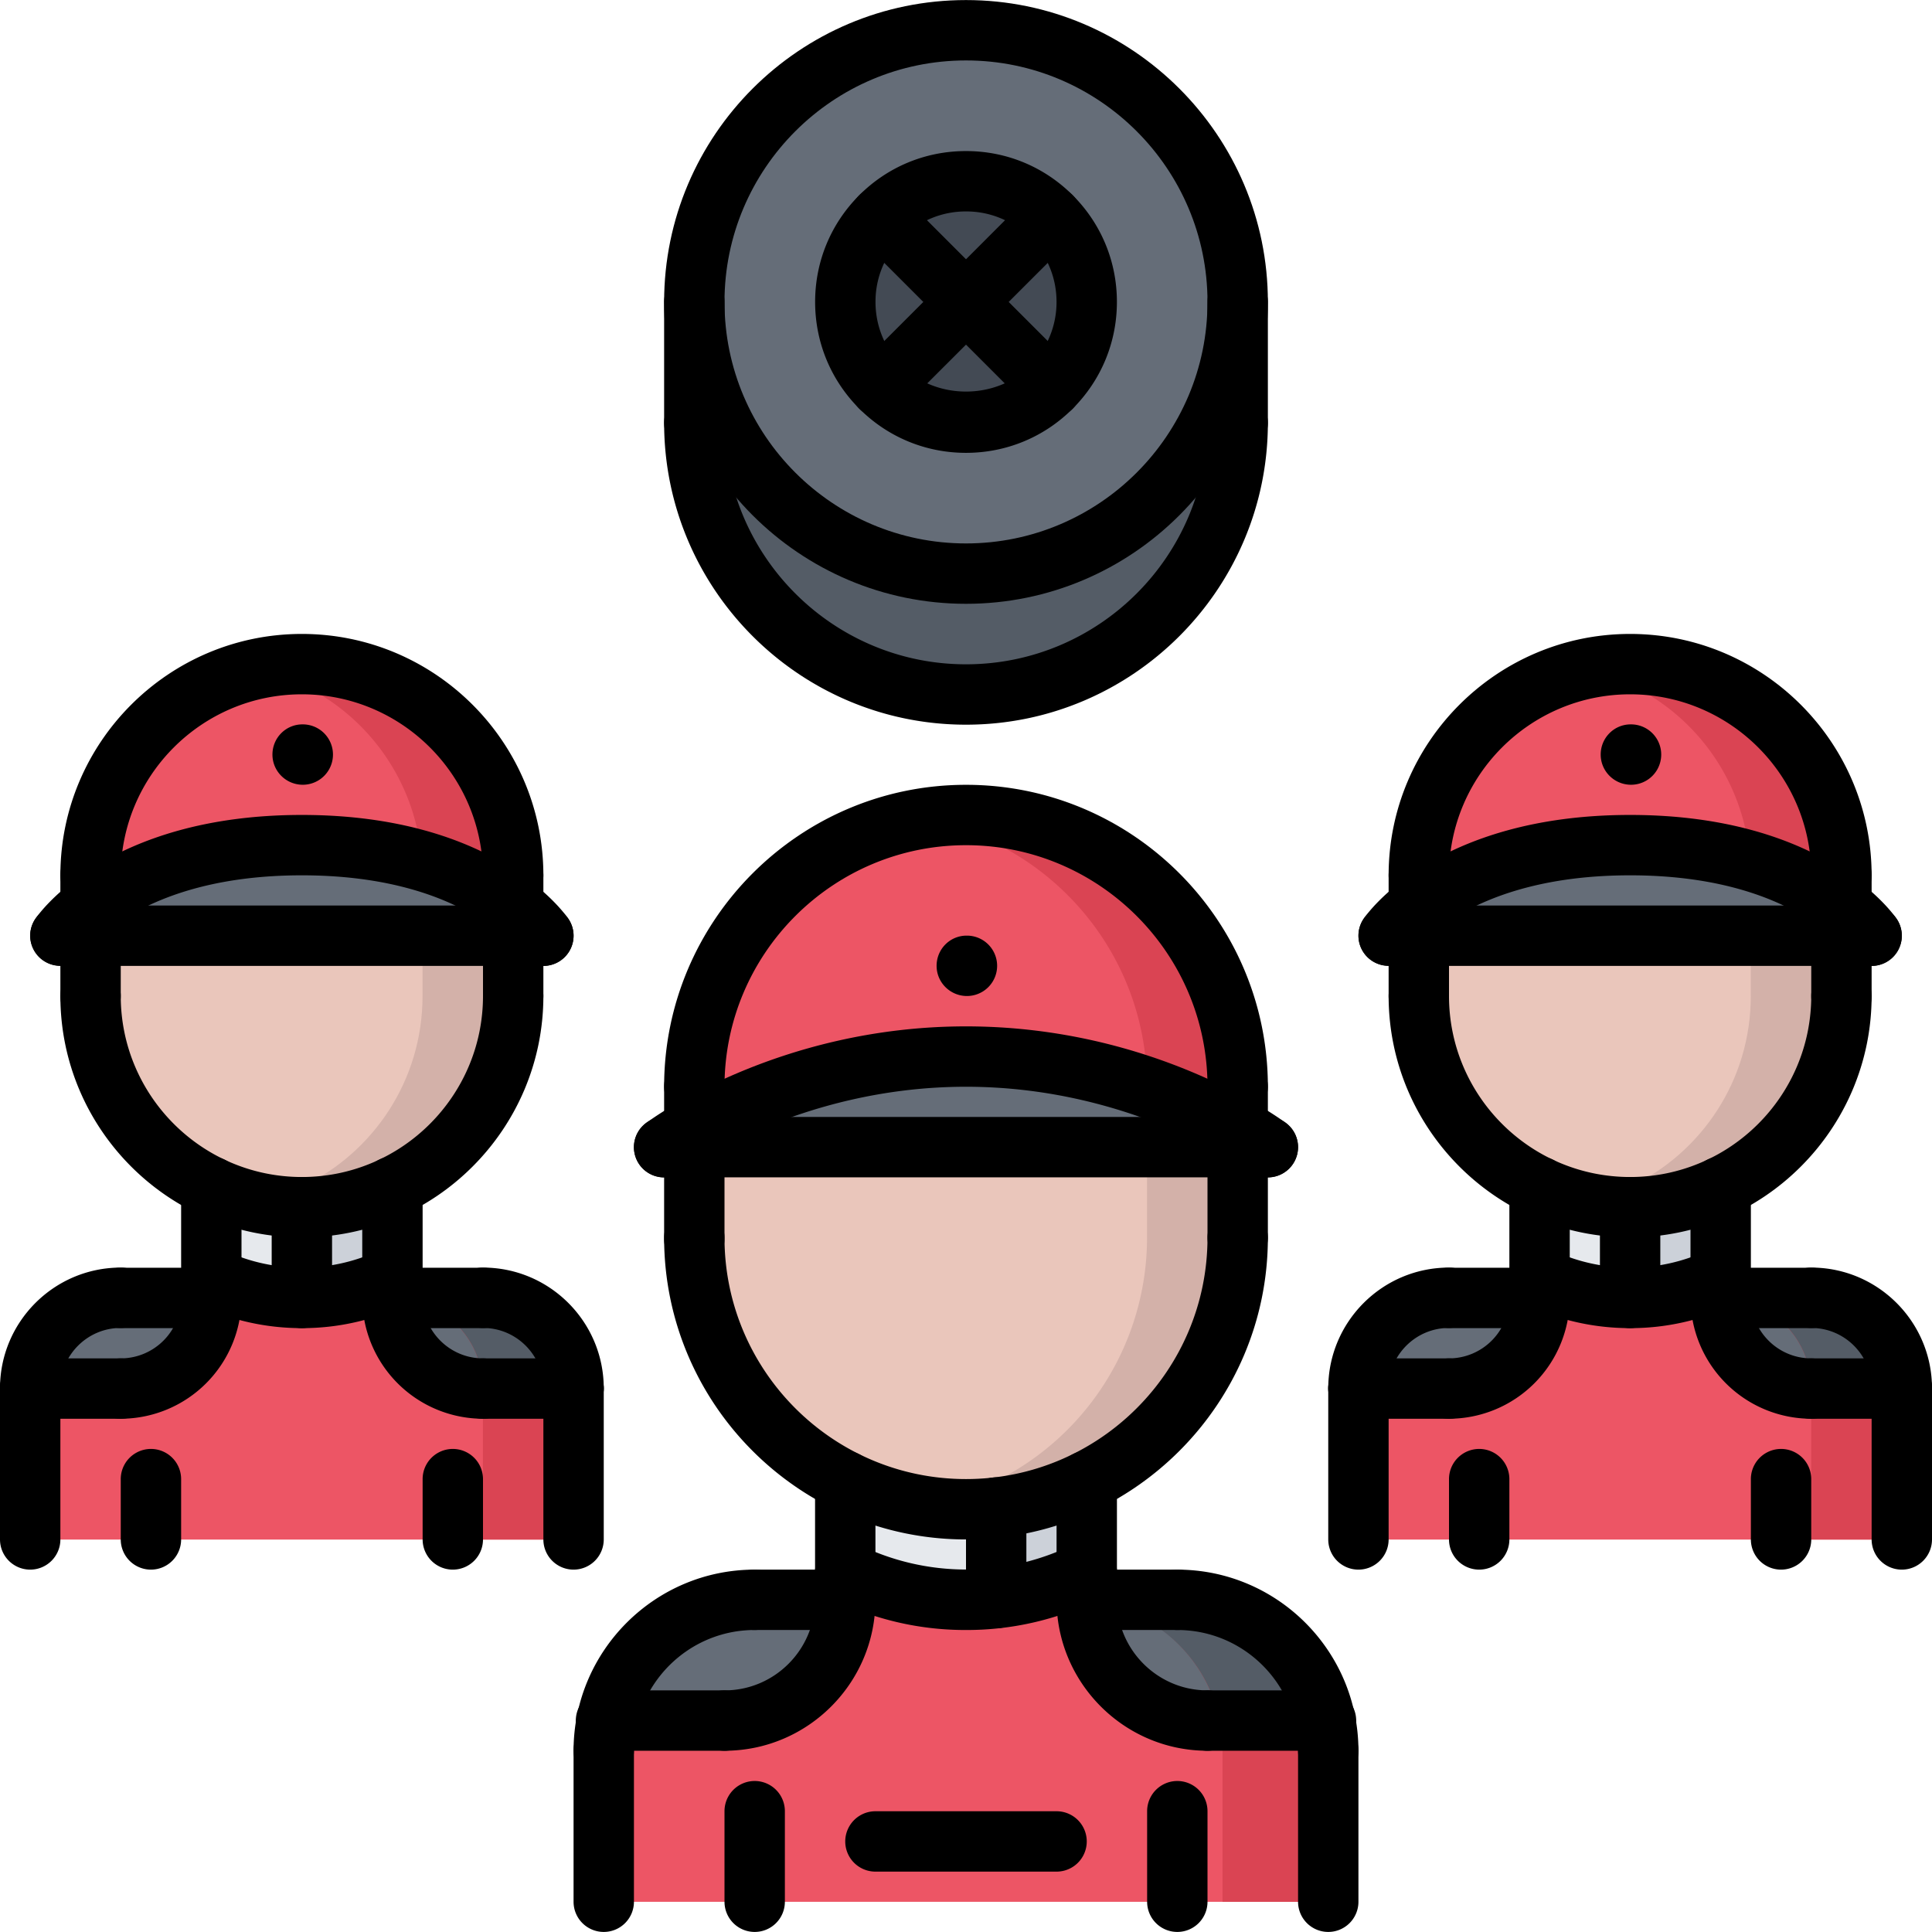
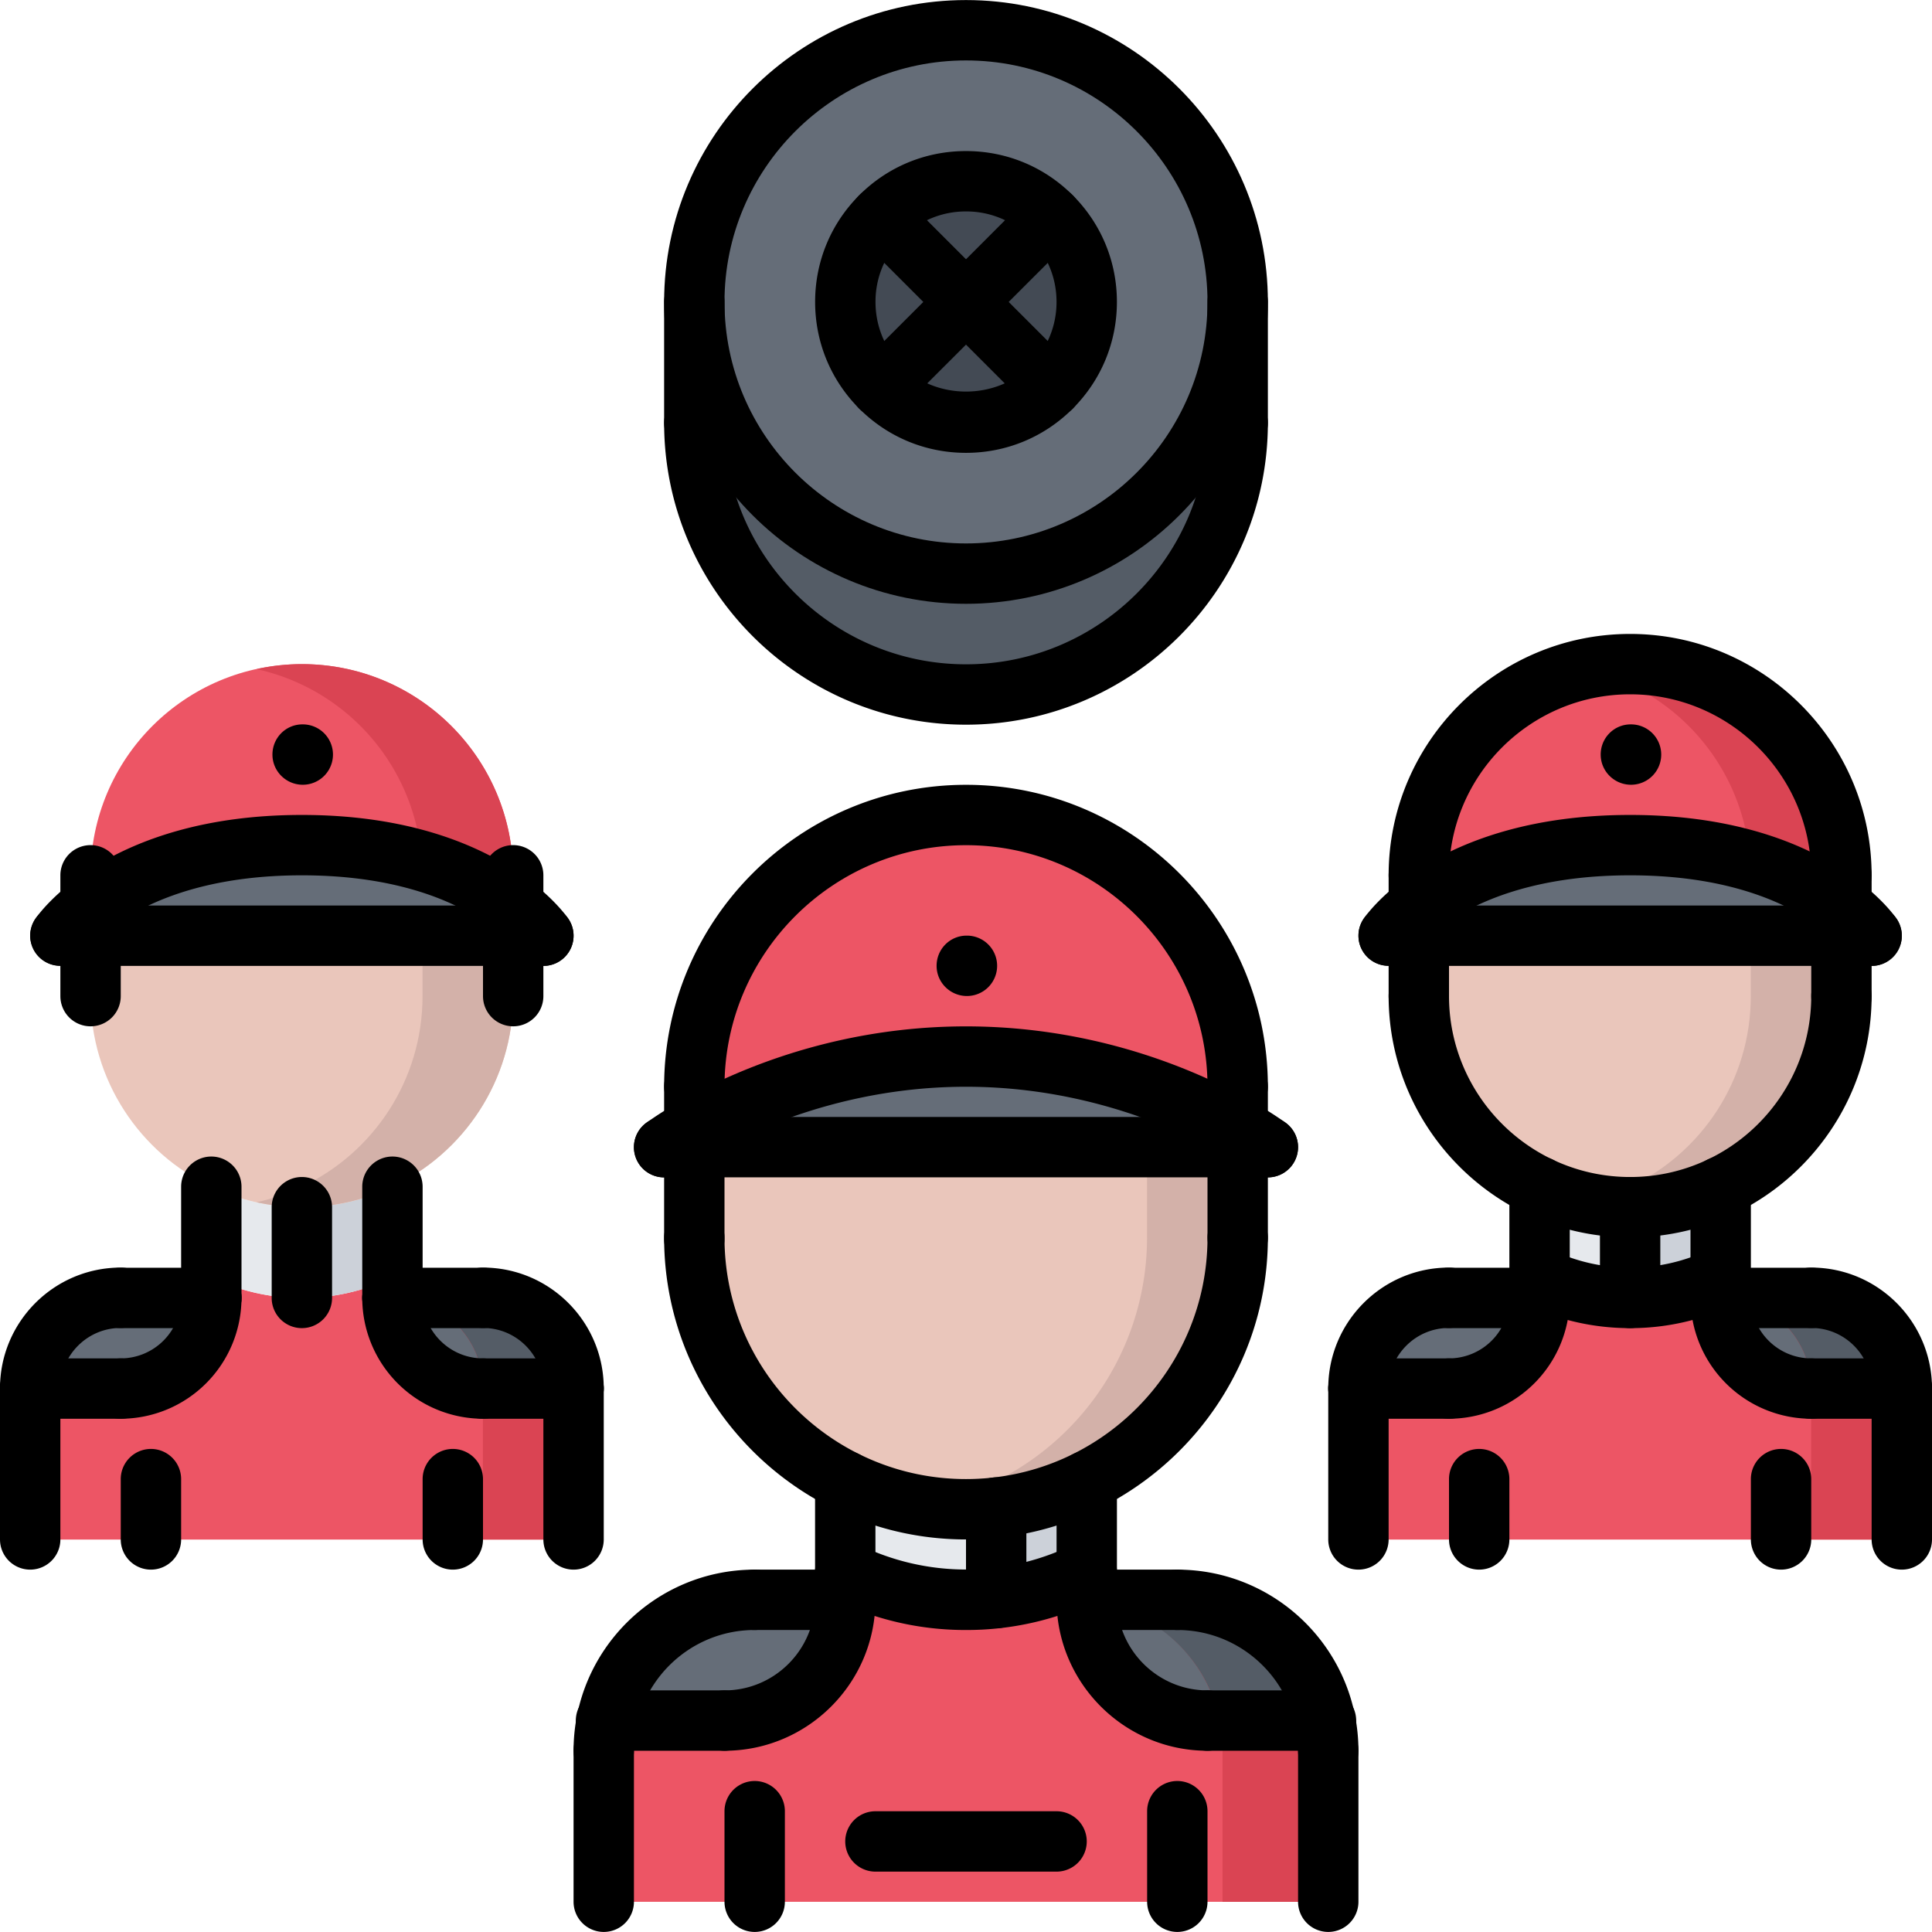
<svg xmlns="http://www.w3.org/2000/svg" width="64" height="64" xml:space="preserve">
  <path fill="#656D78" d="M19 45.99V46h-3c-1.66 0-3-1.34-3-3h3v-.01c1.66 0 3 1.34 3 3z" />
  <path fill="#ED5565" d="M10 28c-3.68 0-5.86 1.13-6.99 2.01L3 30v-1c0-3.87 3.13-7 7-7s7 3.13 7 7v1.01c-1.13-.87-3.31-2.01-7-2.01z" />
  <path fill="#DA4453" d="M10 22c-.516 0-1.018.06-1.502.165a6.99 6.99 0 0 1 5.476 6.37c1.396.409 2.387.982 3.026 1.475V29c0-3.87-3.13-7-7-7z" />
  <path fill="#656D78" d="M1 45.99c0-1.66 1.34-3 3-3V43h3c0 1.66-1.34 3-3 3H1v-.01z" />
  <path fill="#ED5565" d="M1 46h3c1.66 0 3-1.34 3-3v-.68c.91.43 1.93.68 3 .68s2.09-.25 3-.68V43c0 1.66 1.34 3 3 3h3v5H1v-5z" />
  <path fill="#DA4453" d="M16 42.99V43h-2.905a2.99 2.99 0 0 1 2.902 2.99V51H19v-5.01c0-1.66-1.34-3-3-3z" />
  <path fill="#545C66" d="M16 42.99V43h-2.905a2.99 2.99 0 0 1 2.902 2.99V46H19v-.01c0-1.66-1.34-3-3-3z" />
  <path fill="#656D78" d="M17 31H2s.3-.45 1.01-.99C4.14 29.13 6.32 28 10 28c3.69 0 5.87 1.14 7 2.01.7.55 1 .99 1 .99h-1z" />
  <path fill="#E6E9ED" d="M10 39.99V43a7.02 7.02 0 0 1-3-.68v-3.01c.91.44 1.93.68 3 .68z" />
  <path fill="#CCD1D9" d="M13 39.31v3.011c-.91.429-1.93.679-3 .679v-3.01c1.07 0 2.09-.24 3-.68z" />
  <path fill="#EAC6BB" d="M3 31h14v2c0 2.79-1.64 5.2-4 6.31-.91.44-1.93.681-3 .681s-2.09-.24-3-.681C4.64 38.2 3 35.79 3 33v-2z" />
  <path fill="#D3B1A9" d="M13.997 31v2c0 2.79-1.64 5.2-4 6.31-.473.229-.976.4-1.499.516.485.106.987.164 1.502.164 1.07 0 2.09-.24 3-.681 2.36-1.109 4-3.52 4-6.31V31h-3.003z" />
  <path fill="#ED5565" d="M39 63H20v-5c0-.34.03-.68.1-1H24c2.21 0 4-1.79 4-4v-.94a8.925 8.925 0 0 0 5 .88 8.689 8.689 0 0 0 3-.881V53c0 2.21 1.79 4 4 4h3.9c.069.32.1.66.1 1v5h-5z" />
  <path fill="#EAC6BB" d="M41 38v3a9 9 0 0 1-5 8.06c-.92.46-1.93.771-3 .881a8.925 8.925 0 0 1-5-.881 8.99 8.99 0 0 1-5-8.01V38h18z" />
  <path fill="#D3B1A9" d="M37.997 38v3a9 9 0 0 1-5 8.06 8.758 8.758 0 0 1-2.483.803c.484.08.977.137 1.486.137.34 0 .67-.02 1-.06a8.689 8.689 0 0 0 3-.881 9 9 0 0 0 5-8.06v-3h-3.003z" />
  <path fill="#656D78" d="M39 53a4.99 4.99 0 0 1 4.9 4H40c-2.21 0-4-1.79-4-4h3zM23 37.37v-.01c1.54-.87 4.78-2.36 9-2.36s7.46 1.49 9 2.36v.01c.65.37 1 .63 1 .63H22s.35-.26 1-.63z" />
  <g>
    <path fill="#ED5565" d="M41 37.36c-1.54-.87-4.78-2.36-9-2.36s-7.46 1.49-9 2.36V36a9 9 0 0 1 18 0v1.36z" />
  </g>
  <g>
-     <path fill="#DA4453" d="M32 27c-.513 0-1.012.053-1.502.135 4.254.717 7.499 4.408 7.499 8.865v.025c1.288.445 2.32.949 3.003 1.335V36a9 9 0 0 0-9-9z" />
-   </g>
+     </g>
  <g>
    <path fill="#545C66" d="M23 10a9 9 0 0 0 18 0v4.01a9 9 0 0 1-18 0V10z" />
  </g>
  <g>
    <path fill="#656D78" d="M63 45.99V46h-3c-1.66 0-3-1.34-3-3h3v-.01c1.66 0 3 1.34 3 3z" />
    <path fill="#ED5565" d="M54 28c-3.68 0-5.86 1.13-6.99 2.01L47 30v-1c0-3.87 3.13-7 7-7s7 3.13 7 7v1.01c-1.13-.87-3.31-2.01-7-2.01z" />
    <path fill="#DA4453" d="M54 22c-.516 0-1.018.06-1.502.165a6.99 6.99 0 0 1 5.476 6.37c1.396.409 2.387.982 3.026 1.475V29c0-3.87-3.13-7-7-7z" />
    <path fill="#656D78" d="M45 45.99c0-1.66 1.34-3 3-3V43h3c0 1.66-1.34 3-3 3h-3v-.01z" />
    <path fill="#ED5565" d="M45 46h3c1.66 0 3-1.34 3-3v-.68c.91.43 1.93.68 3 .68s2.09-.25 3-.68V43c0 1.66 1.34 3 3 3h3v5H45v-5z" />
    <path fill="#DA4453" d="M60 42.99V43h-2.905a2.99 2.99 0 0 1 2.902 2.99V51H63v-5.01c0-1.66-1.34-3-3-3z" />
    <path fill="#545C66" d="M60 42.99V43h-2.905a2.99 2.99 0 0 1 2.902 2.99V46H63v-.01c0-1.66-1.34-3-3-3z" />
    <path fill="#656D78" d="M61 31H46s.3-.45 1.01-.99C48.14 29.13 50.32 28 54 28c3.69 0 5.87 1.14 7 2.01.7.55 1 .99 1 .99h-1z" />
    <path fill="#E6E9ED" d="M54 39.99V43a7.02 7.02 0 0 1-3-.68v-3.01c.91.44 1.93.68 3 .68z" />
    <path fill="#CCD1D9" d="M57 39.31v3.011c-.91.429-1.93.679-3 .679v-3.01c1.07 0 2.09-.24 3-.68z" />
    <path fill="#EAC6BB" d="M47 31h14v2c0 2.79-1.64 5.2-4 6.31-.91.44-1.93.681-3 .681s-2.09-.24-3-.681A6.972 6.972 0 0 1 47 33v-2z" />
    <path fill="#D3B1A9" d="M57.997 31v2c0 2.79-1.64 5.2-4 6.31-.473.229-.976.4-1.499.516.485.106.987.165 1.502.165 1.07 0 2.09-.24 3-.681 2.36-1.109 4-3.52 4-6.31v-2h-3.003z" />
  </g>
  <g>
    <path fill="#CCD1D9" d="M36 49.06v3c-.92.46-1.93.771-3 .881v-3a8.71 8.71 0 0 0 3-.881z" />
  </g>
  <g>
    <path fill="#E6E9ED" d="M28 49.06a8.925 8.925 0 0 0 5 .88v3a8.925 8.925 0 0 1-5-.88v-3z" />
  </g>
  <g>
    <path fill="#656D78" d="M25 53h3c0 2.21-1.79 4-4 4h-3.9c.46-2.29 2.48-4 4.9-4z" />
  </g>
  <g>
    <path fill="#656D78" d="M41 10a9 9 0 1 1-18.001-.001A9 9 0 0 1 41 10zm-6.17 2.83a4.008 4.008 0 0 0 0-5.66 4.008 4.008 0 0 0-5.66 0 4.008 4.008 0 0 0 0 5.66 4.008 4.008 0 0 0 5.66 0z" />
  </g>
  <g>
    <path fill="#434A54" d="M34.83 7.17a4.008 4.008 0 0 0-5.66 0 4.008 4.008 0 0 0 0 5.66 4.008 4.008 0 0 0 5.66 0 4.008 4.008 0 0 0 0-5.66z" />
  </g>
  <g>
    <path fill="#DA4453" d="M43.9 57a4.99 4.99 0 0 0-4.9-4h-3.502a4.99 4.99 0 0 1 5 5v5H44v-5c0-.34-.03-.68-.1-1z" />
  </g>
  <g>
    <path fill="#545C66" d="M39 53h-3c0 .016.004.029.005.045 2.188.221 3.967 1.828 4.394 3.955H43.9a4.99 4.99 0 0 0-4.9-4z" />
  </g>
  <g>
    <path d="M20 58.996a1 1 0 0 1-1-1c0-3.309 2.691-6 6-6a1 1 0 1 1 0 2c-2.206 0-4 1.794-4 4a1 1 0 0 1-1 1z" />
    <path d="M28 53.996h-3a1 1 0 1 1 0-2h3a1 1 0 1 1 0 2zM20 63.998a1 1 0 0 1-1-1v-5.002a1 1 0 1 1 2 0v5.002a1 1 0 0 1-1 1zM44 58.996a1 1 0 0 1-1-1c0-2.206-1.794-4-4-4a1 1 0 1 1 0-2c3.309 0 6 2.691 6 6a1 1 0 0 1-1 1z" />
    <path d="M39 53.996h-3a1 1 0 1 1 0-2h3a1 1 0 1 1 0 2zM44 63.998a1 1 0 0 1-1-1v-5.002a1 1 0 1 1 2 0v5.002a1 1 0 0 1-1 1zM28 53.996a1 1 0 0 1-1-1V49.06a1 1 0 1 1 2 0v3.936a1 1 0 0 1-1 1z" />
    <path d="M36 53.996a1 1 0 0 1-1-1V49.06a1 1 0 1 1 2 0v3.936a1 1 0 0 1-1 1z" />
    <path d="M31.999 50.996c-5.514 0-9.999-4.485-9.999-9.998a1 1 0 1 1 2 0c0 4.41 3.588 7.998 7.999 7.998 4.412 0 8.001-3.588 8.001-7.998a1 1 0 1 1 2 0c0 5.513-4.486 9.998-10.001 9.998z" />
    <path d="M31.999 53.996a9.911 9.911 0 0 1-4.444-1.04.999.999 0 1 1 .889-1.791 8.045 8.045 0 0 0 7.111-.002 1 1 0 1 1 .891 1.791 9.89 9.89 0 0 1-4.447 1.042zM41 36.998a1 1 0 0 1-1-1c0-4.411-3.588-8-7.999-8-4.412 0-8.001 3.589-8.001 8a1 1 0 1 1-2 0c0-5.514 4.486-10 10.001-10 5.514 0 9.999 4.486 9.999 10a1 1 0 0 1-1 1z" />
    <path d="M23 42.047a1 1 0 0 1-1-1v-3.051a1 1 0 1 1 2 0v3.051a1 1 0 0 1-1 1zM41 41.998a1 1 0 0 1-1-1v-3.002a1 1 0 1 1 2 0v3.002a1 1 0 0 1-1 1z" />
    <path d="M42 39H22a1 1 0 1 1 0-2h20a1 1 0 1 1 0 2z" />
    <path d="M41.999 39.004a.997.997 0 0 1-.6-.2C41.363 38.776 37.567 36 32 36s-9.363 2.776-9.401 2.805a.999.999 0 0 1-1.199-1.6C21.573 37.073 25.738 34 32 34s10.427 3.073 10.601 3.204a1.001 1.001 0 0 1-.602 1.8z" />
    <path d="M23 38.369a1 1 0 0 1-1-1v-1.371a1 1 0 1 1 2 0v1.371a1 1 0 0 1-1 1zM41 38.369a1 1 0 0 1-1-1v-1.371a1 1 0 1 1 2 0v1.371a1 1 0 0 1-1 1zM32.031 32.994c-.553 0-1.005-.447-1.005-1s.442-1 .994-1h.011a1 1 0 1 1 0 2zM33 53.939a1 1 0 0 1-1-1v-3a1 1 0 1 1 2 0v3a1 1 0 0 1-1 1zM40 57.996c-2.757 0-5-2.243-5-5a1 1 0 1 1 2 0c0 1.654 1.346 3 3 3a1 1 0 1 1 0 2z" />
    <path d="M43.925 57.996H40a1 1 0 1 1 0-2h3.925a1 1 0 1 1 0 2zM24 57.996a1 1 0 1 1 0-2c1.654 0 3-1.346 3-3a1 1 0 1 1 2 0c0 2.757-2.243 5-5 5z" />
    <path d="M24 57.996h-3.925a1 1 0 1 1 0-2H24a1 1 0 1 1 0 2zM35 62h-6a1 1 0 1 1 0-2h6a1 1 0 1 1 0 2zM39 63.998a1 1 0 0 1-1-1v-3a1 1 0 1 1 2 0v3a1 1 0 0 1-1 1zM25 63.998a1 1 0 0 1-1-1v-3a1 1 0 1 1 2 0v3a1 1 0 0 1-1 1zM1 46.99a1 1 0 0 1-1-1c0-2.206 1.794-4 4-4a1 1 0 1 1 0 2c-1.103 0-2 .897-2 2a1 1 0 0 1-1 1z" />
    <path d="M7 43.996H4a1 1 0 1 1 0-2h3a1 1 0 1 1 0 2zM1 51.996a1 1 0 0 1-1-1V45.99a1 1 0 1 1 2 0v5.006a1 1 0 0 1-1 1zM19 46.99a1 1 0 0 1-1-1c0-1.103-.897-2-2-2a1 1 0 1 1 0-2c2.206 0 4 1.794 4 4a1 1 0 0 1-1 1z" />
    <path d="M16 43.996h-3a1 1 0 1 1 0-2h3a1 1 0 1 1 0 2zM19 51.996a1 1 0 0 1-1-1V45.99a1 1 0 1 1 2 0v5.006a1 1 0 0 1-1 1zM7 43.996a1 1 0 0 1-1-1v-3.684a1 1 0 1 1 2 0v3.684a1 1 0 0 1-1 1z" />
    <path d="M13 43.99a1 1 0 0 1-1-1v-3.678a1 1 0 1 1 2 0v3.678a1 1 0 0 1-1 1zM3 33.998a1 1 0 0 1-1-1v-2.002a1 1 0 1 1 2 0v2.002a1 1 0 0 1-1 1zM17 33.998a1 1 0 0 1-1-1v-2.002a1 1 0 1 1 2 0v2.002a1 1 0 0 1-1 1z" />
-     <path d="M10 40.99c-4.411 0-8-3.588-8-7.998a1 1 0 1 1 2 0c0 3.308 2.691 5.998 6 5.998s6-2.69 6-5.998a1 1 0 1 1 2 0c0 4.41-3.589 7.998-8 7.998zM10 43.996a7.957 7.957 0 0 1-3.424-.768c-.499-.236-.712-.833-.477-1.332s.828-.714 1.332-.477a6.036 6.036 0 0 0 5.14-.001 1 1 0 1 1 .857 1.807 7.918 7.918 0 0 1-3.428.771zM17 29.996a1 1 0 0 1-1-1C16 25.689 13.309 23 10 23s-6 2.689-6 5.996a1 1 0 1 1-2 0C2 24.587 5.589 21 10 21s8 3.587 8 7.996a1 1 0 0 1-1 1z" />
    <path d="M10.03 25.996c-.553 0-1.005-.447-1.005-1s.442-1 .994-1h.011a1 1 0 1 1 0 2zM18 31.996H2a1 1 0 1 1 0-2h16a1 1 0 1 1 0 2z" />
    <path d="M18.001 31.998a.998.998 0 0 1-.833-.445c-.067-.096-1.854-2.557-7.168-2.557s-7.101 2.461-7.174 2.566a1.006 1.006 0 0 1-1.387.256.994.994 0 0 1-.271-1.375c.094-.141 2.371-3.447 8.832-3.447s8.738 3.307 8.832 3.447a1 1 0 0 1-.831 1.555z" />
    <path d="M3 30.996a1 1 0 0 1-1-1v-1a1 1 0 1 1 2 0v1a1 1 0 0 1-1 1zM17 31.01a1 1 0 0 1-1-1v-1.014a1 1 0 1 1 2 0v1.014a1 1 0 0 1-1 1zM3.999 46.998a1 1 0 1 1 0-2A2.003 2.003 0 0 0 6 42.996a1 1 0 1 1 2 0 4.006 4.006 0 0 1-4.001 4.002z" />
    <path d="M3.999 46.998H1a1 1 0 1 1 0-2h2.999a1 1 0 1 1 0 2zM16.001 46.998A4.006 4.006 0 0 1 12 42.996a1 1 0 1 1 2 0c0 1.104.897 2.002 2.001 2.002a1 1 0 1 1 0 2z" />
    <path d="M19 46.998h-2.999a1 1 0 1 1 0-2H19a1 1 0 1 1 0 2zM10 43.996a1 1 0 0 1-1-1V39.99a1 1 0 1 1 2 0v3.006a1 1 0 0 1-1 1zM5 51.996a1 1 0 0 1-1-1v-1.998a1 1 0 1 1 2 0v1.998a1 1 0 0 1-1 1zM15 51.996a1 1 0 0 1-1-1v-1.998a1 1 0 1 1 2 0v1.998a1 1 0 0 1-1 1z" />
    <g>
      <path d="M45 46.99a1 1 0 0 1-1-1c0-2.206 1.794-4 4-4a1 1 0 1 1 0 2c-1.103 0-2 .897-2 2a1 1 0 0 1-1 1z" />
      <path d="M51 43.996h-3a1 1 0 1 1 0-2h3a1 1 0 1 1 0 2zM45 51.996a1 1 0 0 1-1-1V45.99a1 1 0 1 1 2 0v5.006a1 1 0 0 1-1 1zM63 46.99a1 1 0 0 1-1-1c0-1.103-.897-2-2-2a1 1 0 1 1 0-2c2.206 0 4 1.794 4 4a1 1 0 0 1-1 1z" />
      <path d="M60 43.996h-3a1 1 0 1 1 0-2h3a1 1 0 1 1 0 2zM63 51.996a1 1 0 0 1-1-1V45.99a1 1 0 1 1 2 0v5.006a1 1 0 0 1-1 1zM51 43.996a1 1 0 0 1-1-1v-3.684a1 1 0 1 1 2 0v3.684a1 1 0 0 1-1 1z" />
      <path d="M57 43.99a1 1 0 0 1-1-1v-3.678a1 1 0 1 1 2 0v3.678a1 1 0 0 1-1 1zM47 33.998a1 1 0 0 1-1-1v-2.002a1 1 0 1 1 2 0v2.002a1 1 0 0 1-1 1zM61 33.998a1 1 0 0 1-1-1v-2.002a1 1 0 1 1 2 0v2.002a1 1 0 0 1-1 1z" />
      <path d="M54 40.99c-4.411 0-8-3.588-8-7.998a1 1 0 1 1 2 0c0 3.308 2.691 5.998 6 5.998s6-2.69 6-5.998a1 1 0 1 1 2 0c0 4.41-3.589 7.998-8 7.998zM54 43.996a7.957 7.957 0 0 1-3.424-.768c-.499-.236-.712-.833-.477-1.332s.828-.714 1.332-.477a6.036 6.036 0 0 0 5.14-.001 1 1 0 1 1 .857 1.807 7.918 7.918 0 0 1-3.428.771zM61 29.996a1 1 0 0 1-1-1C60 25.689 57.309 23 54 23s-6 2.689-6 5.996a1 1 0 1 1-2 0C46 24.587 49.589 21 54 21s8 3.587 8 7.996a1 1 0 0 1-1 1z" />
      <path d="M54.03 25.996c-.553 0-1.005-.447-1.005-1s.442-1 .994-1h.011a1 1 0 1 1 0 2zM62 31.996H46a1 1 0 1 1 0-2h16a1 1 0 1 1 0 2z" />
      <path d="M62.001 31.998a.998.998 0 0 1-.833-.445c-.067-.096-1.854-2.557-7.168-2.557s-7.101 2.461-7.174 2.566a1.006 1.006 0 0 1-1.387.256.994.994 0 0 1-.271-1.375c.094-.141 2.371-3.447 8.832-3.447s8.738 3.307 8.832 3.447a1 1 0 0 1-.831 1.555z" />
      <path d="M47 30.996a1 1 0 0 1-1-1v-1a1 1 0 1 1 2 0v1a1 1 0 0 1-1 1zM61 31.01a1 1 0 0 1-1-1v-1.014a1 1 0 1 1 2 0v1.014a1 1 0 0 1-1 1zM47.999 46.998a1 1 0 1 1 0-2A2.003 2.003 0 0 0 50 42.996a1 1 0 1 1 2 0 4.006 4.006 0 0 1-4.001 4.002z" />
      <path d="M47.999 46.998H45a1 1 0 1 1 0-2h2.999a1 1 0 1 1 0 2zM60.001 46.998A4.006 4.006 0 0 1 56 42.996a1 1 0 1 1 2 0c0 1.104.897 2.002 2.001 2.002a1 1 0 1 1 0 2z" />
      <path d="M63 46.998h-2.999a1 1 0 1 1 0-2H63a1 1 0 1 1 0 2zM54 43.996a1 1 0 0 1-1-1V39.99a1 1 0 1 1 2 0v3.006a1 1 0 0 1-1 1zM49 51.996a1 1 0 0 1-1-1v-1.998a1 1 0 1 1 2 0v1.998a1 1 0 0 1-1 1zM59 51.996a1 1 0 0 1-1-1v-1.998a1 1 0 1 1 2 0v1.998a1 1 0 0 1-1 1z" />
    </g>
    <g>
      <path d="M32 20.002c-5.514 0-10-4.486-10-10s4.486-10 10-10 10 4.486 10 10-4.486 10-10 10zm0-18c-4.411 0-8 3.589-8 8s3.589 8 8 8 8-3.589 8-8-3.589-8-8-8z" />
      <path d="M32 15.001c-1.337 0-2.592-.521-3.535-1.464s-1.463-2.199-1.463-3.536.52-2.592 1.463-3.535c.943-.943 2.198-1.462 3.535-1.462s2.592.52 3.535 1.463c.943.942 1.464 2.197 1.464 3.534s-.521 2.593-1.464 3.536-2.198 1.464-3.535 1.464zm0-7.997a2.98 2.98 0 0 0-2.121.877 2.974 2.974 0 0 0-.877 2.12c0 .803.312 1.556.877 2.122 1.131 1.131 3.111 1.131 4.242 0a2.984 2.984 0 0 0 .878-2.122c0-.802-.312-1.555-.878-2.119A2.973 2.973 0 0 0 32 7.004z" />
      <path d="M32 24.006c-5.514 0-10-4.486-10-10a1 1 0 1 1 2 0c0 4.411 3.589 8 8 8s8-3.589 8-8a1 1 0 1 1 2 0c0 5.514-4.486 10-10 10z" />
      <path d="M23 15.006a1 1 0 0 1-1-1v-4.004a1 1 0 1 1 2 0v4.004a1 1 0 0 1-1 1zM41 15.006a1 1 0 0 1-1-1v-4.004a1 1 0 1 1 2 0v4.004a1 1 0 0 1-1 1zM29.172 13.83a.999.999 0 0 1-.707-1.707l5.656-5.656a.999.999 0 1 1 1.414 1.414l-5.656 5.656a.997.997 0 0 1-.707.293z" />
      <path d="M34.828 13.83a.997.997 0 0 1-.707-.293l-5.656-5.656a.999.999 0 1 1 1.414-1.414l5.656 5.656a.999.999 0 0 1-.707 1.707z" />
    </g>
  </g>
</svg>